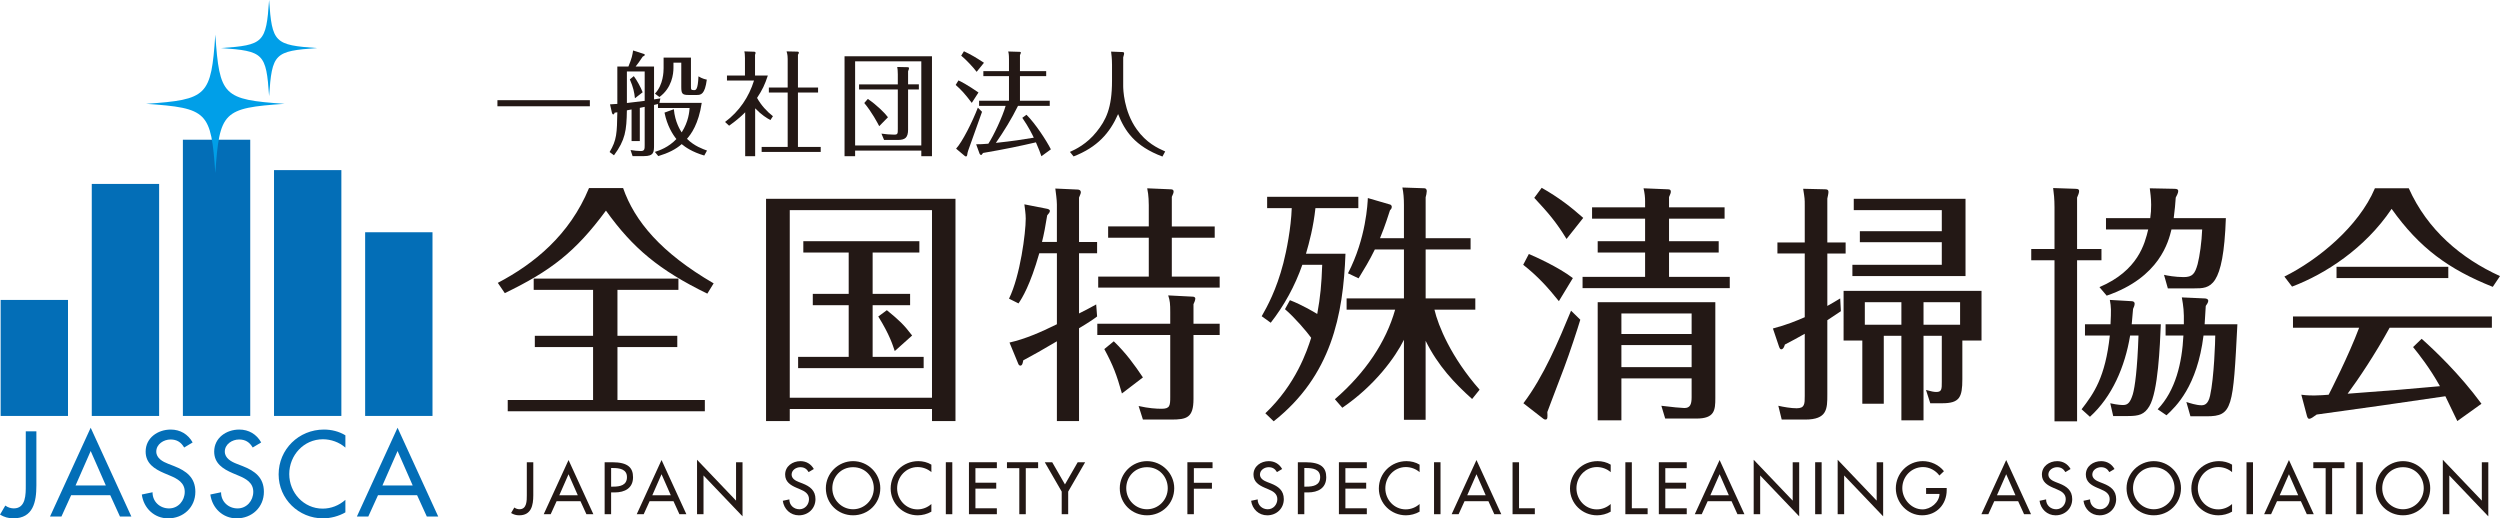
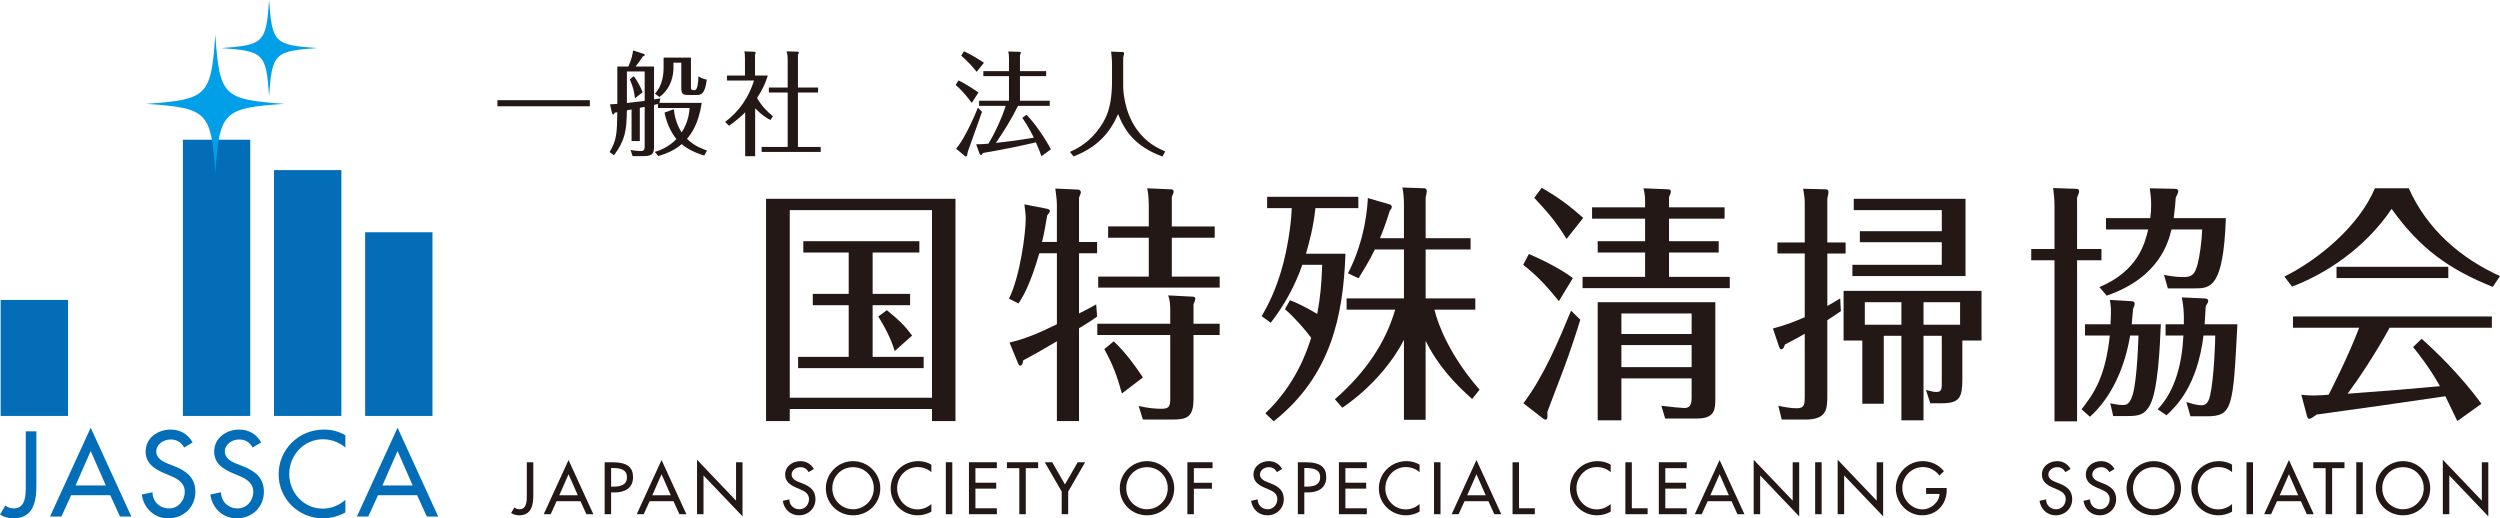
<svg xmlns="http://www.w3.org/2000/svg" version="1.1" id="レイヤー_1" x="0px" y="0px" width="232.998px" height="48.31px" viewBox="0 0 232.998 48.31" enable-background="new 0 0 232.998 48.31" xml:space="preserve">
  <g>
    <path fill="#231815" d="M54.974,9.337v0.568H46.36V9.337H54.974z" />
    <path fill="#231815" d="M59.63,13.148h-0.768V10.2l-0.437,0.084c-0.028,1.885-0.151,2.769-1.203,4.19l-0.407-0.305   c0.673-1.126,0.682-1.758,0.72-3.706c-0.038,0-0.218,0.042-0.256,0.042c-0.01,0.053-0.038,0.158-0.123,0.158   c-0.057,0-0.104-0.063-0.123-0.147l-0.18-0.79c0.142-0.011,0.255-0.011,0.682-0.042V6.199h1.033   c0.322-0.769,0.379-1.095,0.436-1.495l0.985,0.316c0.038,0.011,0.104,0.032,0.104,0.095s-0.085,0.116-0.189,0.158   c-0.304,0.453-0.483,0.705-0.663,0.926h1.715v3.064c0.18-0.021,0.246-0.032,0.588-0.095l-0.086,0.421H65.4   c-0.294,1.979-0.995,2.917-1.374,3.348c0.682,0.685,1.497,0.958,1.866,1.095l-0.256,0.463c-1.118-0.326-1.762-0.779-2.104-1.063   c-0.54,0.484-1.27,0.842-2.18,1.116l-0.321-0.39c0.426-0.137,1.27-0.421,2.009-1.2c-0.342-0.421-0.862-1.232-1.109-2.463   l0.872-0.316c0.104,1.21,0.616,1.99,0.729,2.158c0.645-1.011,0.711-1.916,0.739-2.274h-2.947V9.695   c-0.161,0.042-0.256,0.063-0.369,0.084v3.738c0,0.653-0.01,1.032-0.938,1.032h-1.061l-0.189-0.568   c0.303,0.053,0.663,0.095,0.966,0.095c0.351,0,0.351-0.21,0.351-0.558V9.958c-0.075,0.021-0.397,0.074-0.454,0.095V13.148z    M58.426,9.6c0.758-0.084,0.919-0.105,1.658-0.2V6.663h-1.658V9.6z M59.175,9.158c-0.057-0.558-0.151-1.011-0.474-1.758   l0.369-0.305c0.274,0.358,0.663,1.063,0.824,1.505L59.175,9.158z M64.396,5.368v2.674c0,0.294,0,0.358,0.284,0.358   c0.171,0,0.36,0,0.417-1.285c0.351,0.221,0.663,0.284,0.777,0.305c-0.18,1.39-0.55,1.432-0.938,1.432h-0.758   c-0.588,0-0.683-0.116-0.683-0.748V5.841h-0.729v0.474c0,0.579-0.142,1.874-1.308,2.727l-0.417-0.316   c0.787-0.821,0.806-2.084,0.806-2.369v-0.99H64.396z" />
    <path fill="#231815" d="M71.8,11.19c-0.341-0.189-0.806-0.463-1.421-1.095v4.464H69.45v-4.096c-0.189,0.2-0.654,0.653-1.497,1.253   l-0.38-0.348c1.327-0.99,2.228-2.327,2.701-3.864h-2.521V7.042h1.677V5.431c0-0.379-0.028-0.526-0.057-0.642l0.938,0.031   c0.037,0,0.104,0.021,0.104,0.105c0,0.053-0.009,0.084-0.047,0.179v1.937h1.193c-0.284,0.863-0.502,1.316-1.004,2.084   c0.389,0.695,0.891,1.243,1.479,1.706L71.8,11.19z M76.244,8.158v0.463h-1.876v5.075h2.122v0.463h-5.505v-0.463h2.426V8.621h-1.754   V8.158h1.754V5.494c0-0.105,0-0.4-0.104-0.705l0.995,0.021c0.037,0,0.151,0,0.151,0.095c0,0.063-0.02,0.084-0.085,0.2v3.053H76.244   z" />
-     <path fill="#231815" d="M79.696,14.033v0.526h-0.985V5.241h8.148v9.318h-0.994v-0.526H79.696z M85.865,13.559V5.715h-6.169v7.844   H85.865z M83.676,6.947c0-0.39-0.028-0.547-0.057-0.706l0.985,0.021c0.038,0,0.114,0.011,0.114,0.095   c0,0.063-0.029,0.137-0.086,0.284v1.221h1.005v0.474h-1.005v3.738c0,0.758-0.274,0.969-0.967,0.969h-1.27l-0.246-0.59   c0.36,0.053,0.814,0.095,1.175,0.095c0.351,0,0.351-0.084,0.351-0.558V8.336h-3.61V7.863h3.61V6.947z M81.942,11.758   C81.8,11.484,81.25,10.432,80.549,9.6l0.332-0.379c0.806,0.537,1.61,1.337,1.876,1.706L81.942,11.758z" />
    <path fill="#231815" d="M90.568,9.589C89.952,8.779,89.62,8.4,89.07,7.916l0.256-0.421c0.787,0.358,1.801,1.084,1.867,1.126   L90.568,9.589z M91.525,10.421c-0.209,0.579-1.251,3.516-1.289,3.611c-0.057,0.168-0.066,0.231-0.095,0.411   c0,0.031-0.028,0.137-0.104,0.137c-0.038,0-0.075,0-0.142-0.063l-0.787-0.663c0.578-0.621,1.517-2.495,2.028-3.822L91.525,10.421z    M91.022,6.694c-0.331-0.442-1.032-1.18-1.44-1.506l0.256-0.411c0.749,0.358,1.109,0.579,1.867,1.074L91.022,6.694z M97.504,6.631   v0.463H95.06V9.39h2.776v0.474h-2.957c-0.597,1.211-1.308,2.358-2.065,3.453c1.649-0.179,2.379-0.294,3.534-0.484   c-0.113-0.242-0.454-0.958-1.07-1.853l0.389-0.284c0.824,0.811,1.866,2.411,2.274,3.222l-0.882,0.643   c-0.113-0.327-0.246-0.695-0.512-1.295c-1.459,0.337-2.776,0.622-4.927,0.99c-0.104,0.137-0.133,0.19-0.189,0.19   c-0.038,0-0.104-0.053-0.133-0.116l-0.322-0.884c0.407,0,0.587-0.01,1.137-0.053c0.465-0.695,1.327-2.516,1.611-3.527H91.25V9.39   h2.786V7.094h-2.388V6.631h2.388V5.536c0-0.505-0.038-0.611-0.076-0.737l1.08,0.032c0.02,0,0.104,0.01,0.104,0.074   c0,0.063-0.057,0.168-0.085,0.231v1.495H97.504z" />
    <path fill="#231815" d="M104.624,4.852c0.047,0,0.142,0,0.142,0.137c0,0.053-0.009,0.084-0.085,0.358V8.01   c0,0.273,0.038,2.337,1.261,4.043c0.899,1.263,1.942,1.748,2.653,2.063l-0.256,0.474c-2.587-0.968-3.516-2.4-4.132-3.958   c-0.777,1.769-1.933,3.085-4.15,3.948l-0.341-0.421c0.54-0.242,1.572-0.737,2.473-1.863c0.882-1.095,1.45-2.211,1.45-4.77V6.042   c0-0.579-0.057-1.011-0.086-1.232L104.624,4.852z" />
-     <path fill="#231815" d="M58.073,17.526c1.073,3.085,3.535,6.031,8.438,8.883l-0.589,0.958c-4.461-2.174-6.944-4.231-9.448-7.738   c-2.861,3.881-5.176,5.634-9.427,7.691l-0.652-0.958c3.346-1.753,6.691-4.442,8.501-8.836H58.073z M57.547,31.294h5.576v1.053   h-5.576v4.932h8.144v1.053H47.32v-1.053h7.954v-4.932h-5.429v-1.053h5.429v-4.277H49.74v-1.052h13.488v1.052h-5.682V31.294z" />
    <path fill="#231815" d="M89.05,18.531v20.711h-2.188V38.12H73.605v1.122h-2.21V18.531H89.05z M86.861,19.583H73.605v17.485h13.256   V19.583z M85.684,22.481v1.052h-4.355v3.857h3.492v1.052h-3.492v4.815h4.755v1.052H74.384v-1.052h4.714v-4.815h-3.346v-1.052h3.346   v-3.857h-4.229v-1.052H85.684z M83.39,32.72c-0.189-0.561-0.463-1.496-1.536-3.225l0.8-0.585c1.115,0.911,1.578,1.333,2.356,2.36   L83.39,32.72z" />
    <path fill="#231815" d="M98.501,22.552v-3.507c0-0.397-0.104-1.145-0.146-1.473l2.083,0.094c0.104,0,0.294,0.047,0.294,0.257   c0,0.094-0.042,0.188-0.168,0.491v4.138h1.684v1.052h-1.684v5.61c0.778-0.397,0.884-0.444,1.6-0.842l0.084,1.123   c-0.273,0.21-0.779,0.561-1.684,1.098v8.649h-2.063v-7.434c-1.641,0.958-1.914,1.122-3.135,1.776   c-0.042,0.234-0.084,0.491-0.273,0.491c-0.063,0-0.147-0.047-0.189-0.163l-0.82-1.987c1.451-0.327,2.903-0.958,4.418-1.706v-6.616   H96.86c-0.842,2.969-1.6,4.185-1.937,4.675l-0.884-0.443c1.053-2.151,1.558-6.148,1.558-7.458c0-0.467-0.084-0.958-0.126-1.333   l2.146,0.421c0.189,0.047,0.231,0.141,0.231,0.187c0,0.14-0.104,0.234-0.252,0.421c-0.147,0.935-0.315,1.823-0.484,2.478H98.501z    M113.673,30.173v1.051h-2.441v5.962c0,1.753-0.631,1.917-2.083,1.917h-2.63l-0.4-1.263c0.926,0.21,1.62,0.257,2.146,0.257   c0.778,0,0.8-0.304,0.8-1.121v-5.752h-6.797v-1.051h6.797v-1.076c0-0.771-0.021-1.052-0.189-1.566l2.272,0.117   c0.084,0,0.253,0.023,0.253,0.188s-0.127,0.42-0.169,0.514v1.824H113.673z M113.21,21.103v1.052h-3.998v3.623h4.461v1.028h-11.321   v-1.028h4.714v-3.623h-3.788v-1.052h3.788v-1.987c0-0.117,0-0.912-0.147-1.566l2.21,0.094c0.168,0,0.252,0.07,0.252,0.21   c0,0.117-0.063,0.257-0.168,0.491v2.759H113.21z M103.804,31.809c1.157,1.122,1.915,2.175,2.715,3.366l-1.957,1.496   c-0.484-1.729-0.82-2.618-1.642-4.138L103.804,31.809z" />
    <path fill="#231815" d="M120.22,27.976c1.199,0.467,2.271,1.121,2.545,1.285c0.295-1.613,0.4-2.758,0.463-4.582h-1.852   c-0.693,1.987-1.703,3.811-2.945,5.4l-0.842-0.607c0.506-0.889,1.367-2.432,2.02-4.957c0.295-1.146,0.717-3.272,0.779-5.119h-2.293   v-1.052h8.5v1.052h-3.998c-0.189,1.753-0.568,3.179-0.883,4.254h3.682c-0.211,5.704-1.305,11.36-6.691,15.615l-0.777-0.748   c2.861-2.712,3.893-5.844,4.271-7.036c-0.4-0.561-1.537-1.894-2.441-2.665L120.22,27.976z M137.201,37.186   c-1.621-1.45-3.178-3.086-4.334-5.424v7.364h-2.021v-7.457c-0.799,1.612-2.693,4.254-5.744,6.334l-0.693-0.795   c2.861-2.477,4.775-5.353,5.617-8.345h-4.523v-1.052h5.344v-4.559h-2.713c-0.484,1.005-1.031,1.894-1.516,2.688l-0.988-0.468   c1.703-3.272,1.83-6.569,1.852-7.013l2.082,0.607c0.084,0.023,0.148,0.117,0.148,0.21c0,0.164-0.084,0.234-0.168,0.328   c-0.484,1.519-0.758,2.174-0.928,2.595h2.23v-3.109c0-0.561-0.041-1.146-0.146-1.613l2.063,0.07c0.105,0,0.211,0.094,0.211,0.257   c0,0.14-0.064,0.468-0.105,0.584v3.811h4.188v1.052h-4.188v4.559h4.629v1.052h-3.809c0.357,1.52,1.557,4.441,4.209,7.457   L137.201,37.186z" />
    <path fill="#231815" d="M145.285,28.068c-1.01-1.263-1.957-2.314-3.324-3.39l0.525-1.005c0.568,0.233,2.756,1.215,4.104,2.244   L145.285,28.068z M147.283,29.798c-0.252,0.842-0.967,3.039-1.514,4.488c-1.305,3.414-1.432,3.787-1.559,4.115   c0.021,0.467,0.043,0.701-0.168,0.701c-0.105,0-0.168-0.047-0.23-0.094l-1.832-1.426c1.895-2.502,3.283-5.821,4.441-8.626   L147.283,29.798z M146,22.271c-0.988-1.613-1.705-2.431-3.008-3.833l0.693-0.935c1.6,0.912,2.715,1.776,3.871,2.805L146,22.271z    M153.322,18.765c0-0.397-0.041-0.771-0.146-1.216l2.271,0.094c0.17,0,0.273,0.047,0.273,0.21c0,0.117-0.041,0.234-0.168,0.514   v0.958h5.178v1.052h-5.178v2.104h4.629v1.052h-4.629v2.268h5.66v1.052h-13.719v-1.052h5.828v-2.268h-4.418v-1.052h4.418v-2.104   h-4.943v-1.052h4.943V18.765z M151.113,35.269v3.904h-2.209V28.162h10.963v8.93c0,1.146-0.064,1.917-1.768,1.917h-2.904   l-0.357-1.192c0.904,0.117,1.895,0.21,2.146,0.21c0.525,0,0.674-0.326,0.674-1.005v-1.753H151.113z M157.658,31.131v-1.917h-6.545   v1.917H157.658z M157.658,34.216v-2.057h-6.545v2.057H157.658z" />
    <path fill="#231815" d="M172.011,22.599v1.028h-1.705v4.886c0.422-0.234,0.779-0.444,1.199-0.701l0.064,1.191   c-0.443,0.305-0.527,0.352-1.264,0.842v6.92c0,1.332,0,2.338-2.063,2.338h-2.188l-0.316-1.286c0.506,0.117,1.199,0.233,1.705,0.233   c0.758,0,0.758-0.396,0.758-1.145v-5.798c-0.484,0.28-1.305,0.725-1.852,1.005c-0.043,0.164-0.148,0.444-0.338,0.444   c-0.104,0-0.146-0.093-0.209-0.257l-0.568-1.684c1.262-0.327,2.271-0.748,2.967-1.052v-5.938h-2.547v-1.028h2.547v-3.437   c0-0.631,0-0.631-0.148-1.566l2.021,0.047c0.189,0,0.336,0.023,0.336,0.257c0,0.164-0.084,0.491-0.105,0.607v4.091H172.011z    M179.271,39.173h-2.063v-7.879h-1.641v6.336h-2v-5.891h-1.746V27.11h12.855v4.629h-1.787v3.6c0,1.683-0.254,2.244-1.873,2.244   h-1.115l-0.4-1.239c0.506,0.14,0.736,0.187,0.969,0.187c0.504,0,0.504-0.28,0.504-0.935v-4.302h-1.703V39.173z M173.337,22.575   v-1.029h7.637v-1.963h-8.205v-1.052h10.416v7.2h-10.543v-1.052h8.332v-2.104H173.337z M177.208,28.162H173.8v2.104h3.408V28.162z    M179.271,30.266h3.408v-2.104h-3.408V30.266z" />
    <path fill="#231815" d="M195.855,23.206v1.052h-2.273v15.007h-2.104V24.258h-2.168v-1.052h2.168v-3.88   c0-0.771-0.063-1.333-0.127-1.8l2.084,0.07c0.295,0,0.336,0.094,0.336,0.21c0,0.164-0.084,0.374-0.189,0.608v4.792H195.855z    M198.632,28.068c0.189,0,0.316,0.07,0.316,0.233c0,0.188-0.105,0.375-0.148,0.491c-0.021,0.21-0.105,1.216-0.125,1.427h2.713   c-0.084,1.986-0.252,6.287-1.072,7.644c-0.463,0.771-0.969,0.911-1.979,0.911h-1.389l-0.273-1.191   c0.715,0.163,1.094,0.163,1.221,0.163c0.42,0,0.652-0.257,0.883-1.005c0.189-0.654,0.422-2.314,0.527-5.471h-0.779   c-0.484,2.923-1.684,5.705-3.746,7.574l-0.777-0.701c1.137-1.473,2.209-2.969,2.631-6.873h-2.316V30.22h2.379   c0.063-1.333,0.063-1.59-0.063-2.268L198.632,28.068z M202.652,17.596c0.273,0,0.357,0.07,0.357,0.21   c0,0.187-0.148,0.444-0.232,0.608c-0.041,0.584-0.084,1.122-0.189,1.917h4.861c-0.23,6.545-1.451,6.545-2.945,6.545h-2.463   l-0.357-1.262c0.295,0.07,1.053,0.21,1.83,0.21c0.822,0,1.053-0.304,1.305-1.215c0.189-0.725,0.379-2.081,0.422-3.226h-2.861   c-0.273,1.099-1.074,4.465-6.039,6.171l-0.674-0.795c3.619-1.542,4.229-4.067,4.545-5.376h-3.936v-1.052h4.125   c0.063-0.421,0.084-0.818,0.084-1.239c0-0.654-0.084-1.169-0.127-1.543L202.652,17.596z M201.093,38.144   c1.664-1.729,2.273-4.324,2.4-6.873h-1.662V30.22h1.703c0.021-1.217-0.041-1.66-0.189-2.502l2.105,0.094   c0.104,0,0.357,0.023,0.357,0.233c0,0.141-0.148,0.351-0.232,0.468c-0.021,0.28-0.084,1.473-0.105,1.707h3.053   c-0.4,7.807-0.443,8.578-2.863,8.578h-1.514l-0.379-1.332c0.295,0.094,0.926,0.304,1.389,0.304c0.23,0,0.631-0.023,0.82-0.888   c0.379-1.684,0.484-5.166,0.484-5.611h-1.094c-0.59,4.746-2.568,6.616-3.451,7.434L201.093,38.144z" />
    <path fill="#231815" d="M224.496,17.549c1.748,3.904,4.904,6.546,8.502,8.182l-0.674,1.004c-4.104-1.636-6.838-3.623-9.426-7.27   c-2.484,3.693-6.188,6.078-9.281,7.247l-0.715-0.936c3.115-1.542,6.924-4.652,8.438-8.229H224.496z M225.695,31.575   c1.18,1.052,3.494,3.226,5.576,6.055l-2.25,1.612c-0.59-1.239-0.674-1.402-1.115-2.313c-4.314,0.631-7.682,1.121-11.994,1.706   c-0.316,0.233-0.547,0.397-0.695,0.397c-0.125,0-0.189-0.141-0.252-0.421l-0.484-1.823c0.232,0.023,0.463,0.07,1.221,0.07   c0.463,0,0.988-0.047,1.326-0.07c0.125-0.234,1.893-3.693,2.84-6.242h-6.164v-1.051h18.537v1.051h-9.531   c-1.326,2.432-2.926,4.816-3.914,6.148c4.713-0.351,5.219-0.397,8.605-0.701c-0.969-1.73-1.957-2.969-2.504-3.646L225.695,31.575z    M228.179,24.866v1.052h-10.416v-1.052H228.179z" />
  </g>
  <g>
    <path fill="#231815" d="M49.702,43.08v3.077c0,0.932-0.18,1.869-1.311,1.869c-0.282,0-0.521-0.07-0.758-0.212l0.302-0.514   c0.135,0.103,0.309,0.161,0.481,0.161c0.694,0,0.682-0.811,0.682-1.305V43.08H49.702z" />
    <path fill="#231815" d="M51.876,46.71l-0.552,1.214h-0.649l2.313-5.05l2.313,5.05h-0.648l-0.553-1.214H51.876z M52.987,44.198   l-0.86,1.959h1.722L52.987,44.198z" />
    <path fill="#231815" d="M56.956,47.924h-0.604V43.08h0.693c1.49,0,1.953,0.515,1.953,1.4c0,1.021-0.777,1.413-1.696,1.413h-0.347   V47.924z M56.956,45.354h0.193c0.616,0,1.284-0.115,1.284-0.887c0-0.758-0.72-0.848-1.316-0.848h-0.161V45.354z" />
    <path fill="#231815" d="M60.544,46.71l-0.552,1.214h-0.649l2.313-5.05l2.313,5.05h-0.648l-0.553-1.214H60.544z M61.655,44.198   l-0.86,1.959h1.722L61.655,44.198z" />
    <path fill="#231815" d="M64.963,42.849l3.636,3.81V43.08h0.604v5.043l-3.636-3.81v3.61h-0.604V42.849z" />
    <path fill="#231815" d="M75.365,43.999c-0.181-0.303-0.411-0.457-0.777-0.457c-0.386,0-0.81,0.264-0.81,0.688   c0,0.379,0.372,0.578,0.674,0.694l0.348,0.135c0.688,0.271,1.201,0.649,1.201,1.458c0,0.881-0.682,1.51-1.549,1.51   c-0.783,0-1.394-0.578-1.496-1.355l0.61-0.129c-0.007,0.533,0.417,0.92,0.938,0.92s0.893-0.438,0.893-0.945   c0-0.52-0.417-0.744-0.835-0.918l-0.334-0.142c-0.553-0.237-1.054-0.552-1.054-1.228c0-0.783,0.694-1.252,1.427-1.252   c0.539,0,0.982,0.264,1.246,0.732L75.365,43.999z" />
    <path fill="#231815" d="M82.043,45.502c0,1.438-1.137,2.524-2.537,2.524s-2.537-1.086-2.537-2.524c0-1.388,1.149-2.524,2.537-2.524   S82.043,44.114,82.043,45.502z M81.439,45.502c0-1.066-0.797-1.96-1.934-1.96s-1.934,0.894-1.934,1.96   c0,1.104,0.887,1.96,1.934,1.96S81.439,46.606,81.439,45.502z" />
    <path fill="#231815" d="M86.803,44.005c-0.347-0.309-0.822-0.475-1.278-0.475c-1.085,0-1.914,0.905-1.914,1.979   c0,1.06,0.822,1.965,1.901,1.965c0.476,0,0.932-0.18,1.291-0.5v0.713c-0.372,0.219-0.848,0.34-1.271,0.34   c-1.382,0-2.524-1.098-2.524-2.498c0-1.434,1.149-2.551,2.575-2.551c0.425,0,0.854,0.103,1.221,0.328V44.005z" />
    <path fill="#231815" d="M88.754,47.924H88.15V43.08h0.604V47.924z" />
    <path fill="#231815" d="M90.305,43.08h2.602v0.553h-1.998v1.355h1.94v0.552h-1.94v1.832h1.998v0.552h-2.602V43.08z" />
    <path fill="#231815" d="M95.602,47.924h-0.604v-4.291h-1.15V43.08h2.904v0.553h-1.15V47.924z" />
    <path fill="#231815" d="M97.372,43.08h0.693l1.188,2.068l1.188-2.068h0.694l-1.581,2.737v2.106h-0.604v-2.106L97.372,43.08z" />
    <path fill="#231815" d="M109.437,45.502c0,1.438-1.137,2.524-2.537,2.524s-2.538-1.086-2.538-2.524c0-1.388,1.15-2.524,2.538-2.524   C108.286,42.978,109.437,44.114,109.437,45.502z M108.833,45.502c0-1.066-0.797-1.96-1.934-1.96c-1.138,0-1.934,0.894-1.934,1.96   c0,1.104,0.886,1.96,1.934,1.96C107.946,47.462,108.833,46.606,108.833,45.502z" />
    <path fill="#231815" d="M111.267,43.633v1.362h1.684v0.552h-1.684v2.377h-0.604V43.08h2.345v0.553H111.267z" />
    <path fill="#231815" d="M119.013,43.999c-0.18-0.303-0.41-0.457-0.777-0.457c-0.385,0-0.809,0.264-0.809,0.688   c0,0.379,0.373,0.578,0.674,0.694l0.348,0.135c0.688,0.271,1.201,0.649,1.201,1.458c0,0.881-0.682,1.51-1.549,1.51   c-0.783,0-1.394-0.578-1.497-1.355l0.61-0.129c-0.006,0.533,0.418,0.92,0.939,0.92c0.52,0,0.893-0.438,0.893-0.945   c0-0.52-0.418-0.744-0.836-0.918l-0.334-0.142c-0.553-0.237-1.053-0.552-1.053-1.228c0-0.783,0.694-1.252,1.426-1.252   c0.539,0,0.982,0.264,1.246,0.732L119.013,43.999z" />
    <path fill="#231815" d="M121.562,47.924h-0.604V43.08h0.693c1.49,0,1.953,0.515,1.953,1.4c0,1.021-0.777,1.413-1.697,1.413h-0.346   V47.924z M121.562,45.354h0.193c0.615,0,1.283-0.115,1.283-0.887c0-0.758-0.719-0.848-1.316-0.848h-0.16V45.354z" />
    <path fill="#231815" d="M124.785,43.08h2.602v0.553h-1.998v1.355h1.939v0.552h-1.939v1.832h1.998v0.552h-2.602V43.08z" />
    <path fill="#231815" d="M132.304,44.005c-0.348-0.309-0.822-0.475-1.279-0.475c-1.084,0-1.914,0.905-1.914,1.979   c0,1.06,0.822,1.965,1.902,1.965c0.475,0,0.932-0.18,1.291-0.5v0.713c-0.373,0.219-0.848,0.34-1.271,0.34   c-1.383,0-2.525-1.098-2.525-2.498c0-1.434,1.15-2.551,2.576-2.551c0.424,0,0.854,0.103,1.221,0.328V44.005z" />
    <path fill="#231815" d="M134.255,47.924h-0.604V43.08h0.604V47.924z" />
    <path fill="#231815" d="M136.494,46.71l-0.553,1.214h-0.648l2.313-5.05l2.313,5.05h-0.65l-0.551-1.214H136.494z M137.605,44.198   l-0.861,1.959h1.721L137.605,44.198z" />
    <path fill="#231815" d="M141.572,47.372h1.473v0.552h-2.076V43.08h0.604V47.372z" />
    <path fill="#231815" d="M150.115,44.005c-0.346-0.309-0.822-0.475-1.277-0.475c-1.086,0-1.914,0.905-1.914,1.979   c0,1.06,0.822,1.965,1.9,1.965c0.477,0,0.932-0.18,1.291-0.5v0.713c-0.371,0.219-0.848,0.34-1.271,0.34   c-1.381,0-2.523-1.098-2.523-2.498c0-1.434,1.148-2.551,2.574-2.551c0.426,0,0.855,0.103,1.221,0.328V44.005z" />
    <path fill="#231815" d="M152.085,47.372h1.473v0.552h-2.076V43.08h0.604V47.372z" />
    <path fill="#231815" d="M154.601,43.08h2.602v0.553h-1.998v1.355h1.939v0.552h-1.939v1.832h1.998v0.552h-2.602V43.08z" />
    <path fill="#231815" d="M159.154,46.71l-0.553,1.214h-0.648l2.313-5.05l2.313,5.05h-0.65l-0.551-1.214H159.154z M160.265,44.198   l-0.861,1.959h1.721L160.265,44.198z" />
    <path fill="#231815" d="M163.443,42.849l3.635,3.81V43.08h0.605v5.043l-3.637-3.81v3.61h-0.604V42.849z" />
    <path fill="#231815" d="M169.775,47.924h-0.604V43.08h0.604V47.924z" />
    <path fill="#231815" d="M171.269,42.849l3.635,3.81V43.08h0.604v5.043l-3.635-3.81v3.61h-0.604V42.849z" />
    <path fill="#231815" d="M181.431,45.483v0.191c0,1.33-0.939,2.352-2.295,2.352s-2.447-1.169-2.447-2.512   c0-1.394,1.117-2.537,2.512-2.537c0.752,0,1.498,0.34,1.973,0.938l-0.424,0.404c-0.348-0.475-0.932-0.789-1.523-0.789   c-1.084,0-1.934,0.88-1.934,1.965c0,1.016,0.836,1.979,1.883,1.979c0.752,0,1.561-0.648,1.586-1.438h-1.252v-0.552H181.431z" />
-     <path fill="#231815" d="M185.865,46.71l-0.553,1.214h-0.648l2.313-5.05l2.313,5.05h-0.648l-0.553-1.214H185.865z M186.976,44.198   l-0.861,1.959h1.723L186.976,44.198z" />
    <path fill="#231815" d="M192.494,43.999c-0.182-0.303-0.412-0.457-0.777-0.457c-0.387,0-0.811,0.264-0.811,0.688   c0,0.379,0.373,0.578,0.674,0.694l0.348,0.135c0.688,0.271,1.201,0.649,1.201,1.458c0,0.881-0.682,1.51-1.549,1.51   c-0.783,0-1.393-0.578-1.496-1.355l0.611-0.129c-0.008,0.533,0.416,0.92,0.938,0.92c0.52,0,0.893-0.438,0.893-0.945   c0-0.52-0.418-0.744-0.836-0.918l-0.334-0.142c-0.553-0.237-1.053-0.552-1.053-1.228c0-0.783,0.693-1.252,1.426-1.252   c0.539,0,0.982,0.264,1.246,0.732L192.494,43.999z" />
    <path fill="#231815" d="M196.589,43.999c-0.18-0.303-0.412-0.457-0.777-0.457c-0.387,0-0.811,0.264-0.811,0.688   c0,0.379,0.373,0.578,0.676,0.694l0.346,0.135c0.688,0.271,1.201,0.649,1.201,1.458c0,0.881-0.68,1.51-1.547,1.51   c-0.785,0-1.395-0.578-1.498-1.355l0.611-0.129c-0.006,0.533,0.418,0.92,0.938,0.92s0.893-0.438,0.893-0.945   c0-0.52-0.418-0.744-0.834-0.918l-0.334-0.142c-0.553-0.237-1.055-0.552-1.055-1.228c0-0.783,0.693-1.252,1.426-1.252   c0.541,0,0.984,0.264,1.246,0.732L196.589,43.999z" />
    <path fill="#231815" d="M203.267,45.502c0,1.438-1.137,2.524-2.537,2.524s-2.537-1.086-2.537-2.524c0-1.388,1.15-2.524,2.537-2.524   S203.267,44.114,203.267,45.502z M202.664,45.502c0-1.066-0.797-1.96-1.934-1.96s-1.934,0.894-1.934,1.96   c0,1.104,0.887,1.96,1.934,1.96S202.664,46.606,202.664,45.502z" />
    <path fill="#231815" d="M208.027,44.005c-0.346-0.309-0.822-0.475-1.277-0.475c-1.086,0-1.916,0.905-1.916,1.979   c0,1.06,0.822,1.965,1.902,1.965c0.475,0,0.932-0.18,1.291-0.5v0.713c-0.373,0.219-0.848,0.34-1.271,0.34   c-1.381,0-2.525-1.098-2.525-2.498c0-1.434,1.15-2.551,2.576-2.551c0.424,0,0.855,0.103,1.221,0.328V44.005z" />
    <path fill="#231815" d="M209.978,47.924h-0.604V43.08h0.604V47.924z" />
    <path fill="#231815" d="M212.216,46.71l-0.553,1.214h-0.648l2.313-5.05l2.313,5.05h-0.648l-0.553-1.214H212.216z M213.328,44.198   l-0.861,1.959h1.723L213.328,44.198z" />
    <path fill="#231815" d="M217.353,47.924h-0.604v-4.291h-1.15V43.08h2.904v0.553h-1.15V47.924z" />
    <path fill="#231815" d="M220.208,47.924h-0.604V43.08h0.604V47.924z" />
    <path fill="#231815" d="M226.494,45.502c0,1.438-1.137,2.524-2.537,2.524s-2.537-1.086-2.537-2.524   c0-1.388,1.148-2.524,2.537-2.524C225.343,42.978,226.494,44.114,226.494,45.502z M225.89,45.502c0-1.066-0.797-1.96-1.934-1.96   s-1.934,0.894-1.934,1.96c0,1.104,0.887,1.96,1.934,1.96S225.89,46.606,225.89,45.502z" />
    <path fill="#231815" d="M227.669,42.849l3.635,3.81V43.08h0.604v5.043l-3.635-3.81v3.61h-0.604V42.849z" />
  </g>
  <g>
    <path fill="#036EB7" d="M3.391,40.202v5.043c0,1.527-0.295,3.064-2.147,3.064c-0.464,0-0.854-0.116-1.243-0.348l0.495-0.843   c0.222,0.169,0.506,0.264,0.79,0.264c1.137,0,1.116-1.327,1.116-2.138v-5.043H3.391z" />
    <path fill="#036EB7" d="M6.631,46.151l-0.905,1.989H4.662l3.79-8.275l3.79,8.275H11.18l-0.906-1.989H6.631z M8.452,42.034   l-1.41,3.211h2.821L8.452,42.034z" />
    <path fill="#036EB7" d="M17.165,41.708c-0.295-0.495-0.674-0.748-1.274-0.748c-0.632,0-1.326,0.432-1.326,1.127   c0,0.621,0.61,0.947,1.105,1.137l0.568,0.221c1.127,0.443,1.969,1.064,1.969,2.391c0,1.442-1.116,2.475-2.537,2.475   c-1.285,0-2.285-0.948-2.453-2.223l1-0.21c-0.011,0.874,0.685,1.506,1.537,1.506s1.464-0.716,1.464-1.548   c0-0.854-0.685-1.221-1.369-1.506l-0.548-0.231c-0.905-0.39-1.727-0.905-1.727-2.011c0-1.285,1.138-2.053,2.338-2.053   c0.884,0,1.61,0.432,2.042,1.199L17.165,41.708z" />
    <path fill="#036EB7" d="M23.552,41.708c-0.295-0.495-0.674-0.748-1.273-0.748c-0.632,0-1.327,0.432-1.327,1.127   c0,0.621,0.611,0.947,1.105,1.137l0.568,0.221c1.127,0.443,1.97,1.064,1.97,2.391c0,1.442-1.116,2.475-2.538,2.475   c-1.284,0-2.284-0.948-2.453-2.223l1-0.21c-0.01,0.874,0.685,1.506,1.538,1.506c0.853,0,1.463-0.716,1.463-1.548   c0-0.854-0.685-1.221-1.368-1.506l-0.548-0.231c-0.905-0.39-1.727-0.905-1.727-2.011c0-1.285,1.137-2.053,2.337-2.053   c0.885,0,1.611,0.432,2.043,1.199L23.552,41.708z" />
    <path fill="#036EB7" d="M32.191,41.718c-0.568-0.505-1.348-0.779-2.095-0.779c-1.779,0-3.138,1.485-3.138,3.243   c0,1.737,1.348,3.222,3.116,3.222c0.779,0,1.527-0.295,2.116-0.82v1.168c-0.61,0.357-1.39,0.559-2.084,0.559   c-2.264,0-4.138-1.801-4.138-4.096c0-2.348,1.885-4.18,4.222-4.18c0.695,0,1.4,0.168,2,0.537V41.718z" />
    <path fill="#036EB7" d="M35.23,46.151l-0.905,1.989h-1.063l3.79-8.275l3.79,8.275h-1.063l-0.906-1.989H35.23z M37.052,42.034   l-1.41,3.211h2.821L37.052,42.034z" />
  </g>
  <rect x="0.06" y="27.954" fill="#036EB7" width="6.277" height="10.812" />
-   <rect x="8.553" y="17.142" fill="#036EB7" width="6.277" height="21.624" />
  <rect x="17.045" y="13.022" fill="#036EB7" width="6.277" height="25.743" />
  <rect x="25.538" y="15.854" fill="#036EB7" width="6.277" height="22.911" />
  <rect x="34.031" y="21.646" fill="#036EB7" width="6.277" height="17.119" />
  <g>
    <path fill="#009FE8" d="M26.519,9.676c-5.735,0.396-6.056,0.717-6.452,6.453c-0.396-5.735-0.717-6.057-6.452-6.453   c5.735-0.396,6.056-0.717,6.452-6.452C20.462,8.959,20.783,9.28,26.519,9.676z" />
  </g>
  <g>
    <path fill="#009FE8" d="M29.561,4.48c-3.983,0.275-4.206,0.498-4.48,4.481c-0.275-3.983-0.498-4.206-4.481-4.481   C24.582,4.206,24.805,3.983,25.08,0C25.355,3.983,25.578,4.206,29.561,4.48z" />
  </g>
  <g>
</g>
  <g>
</g>
  <g>
</g>
  <g>
</g>
  <g>
</g>
  <g>
</g>
</svg>